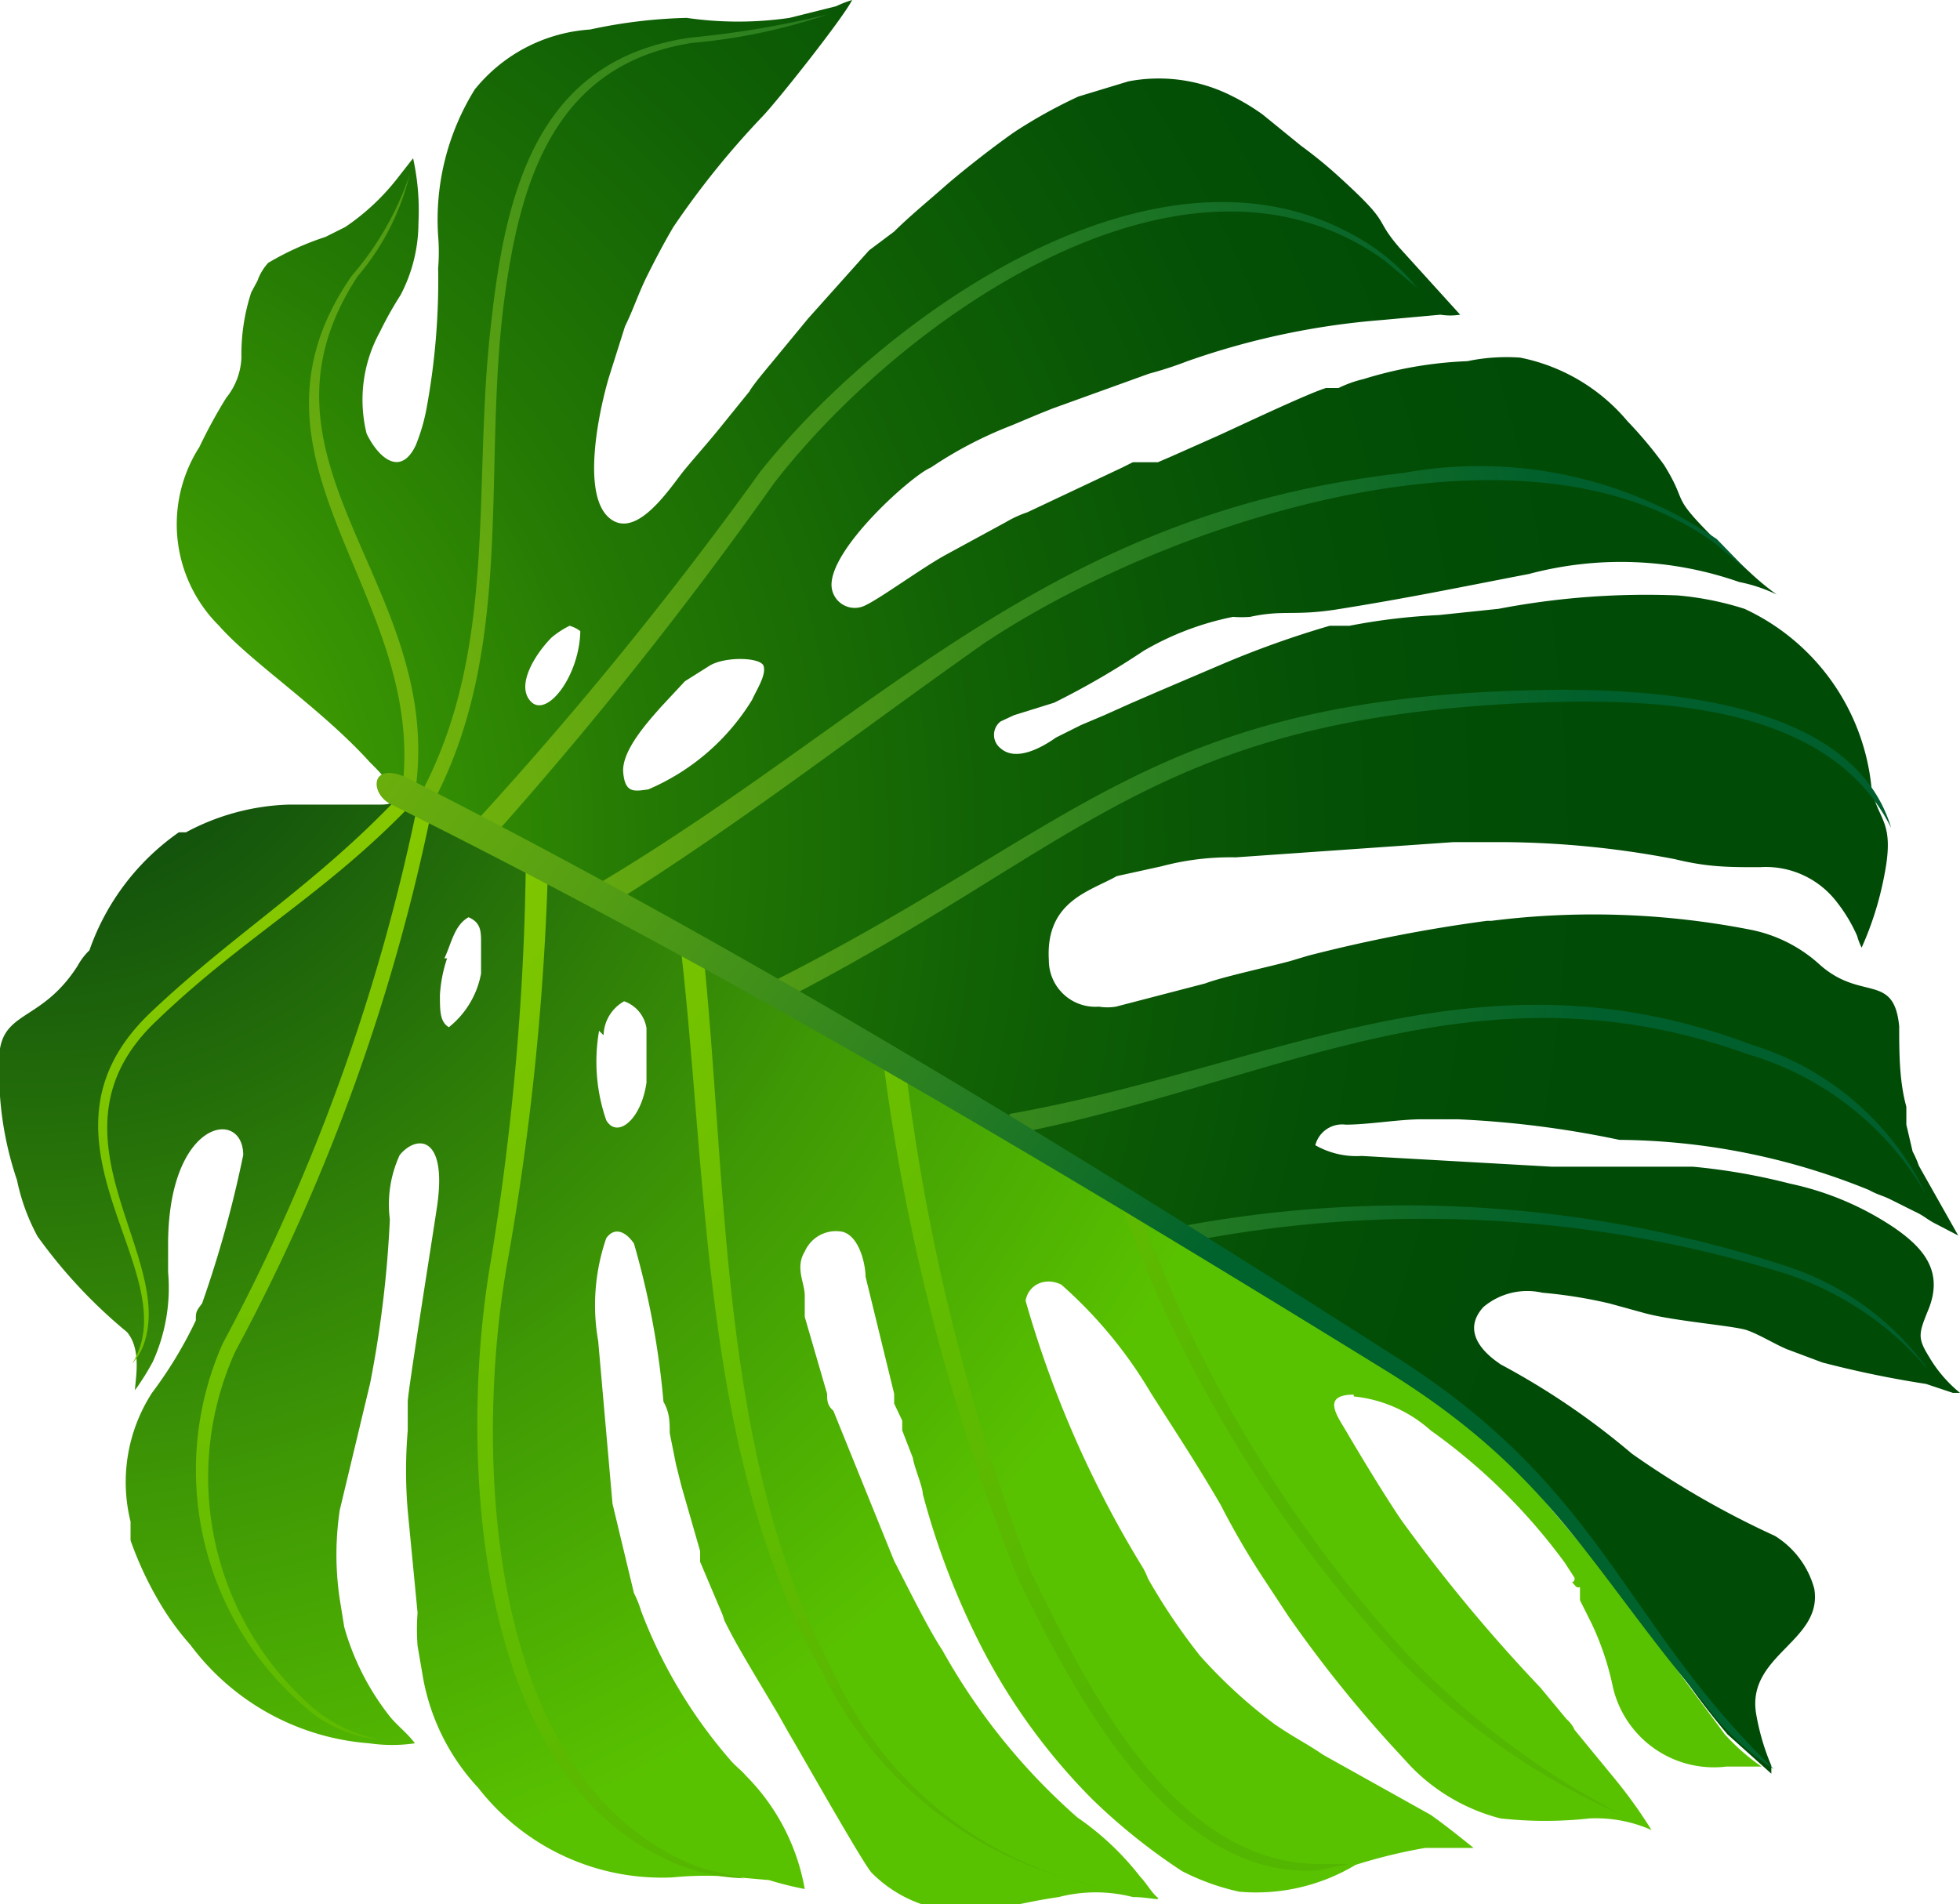
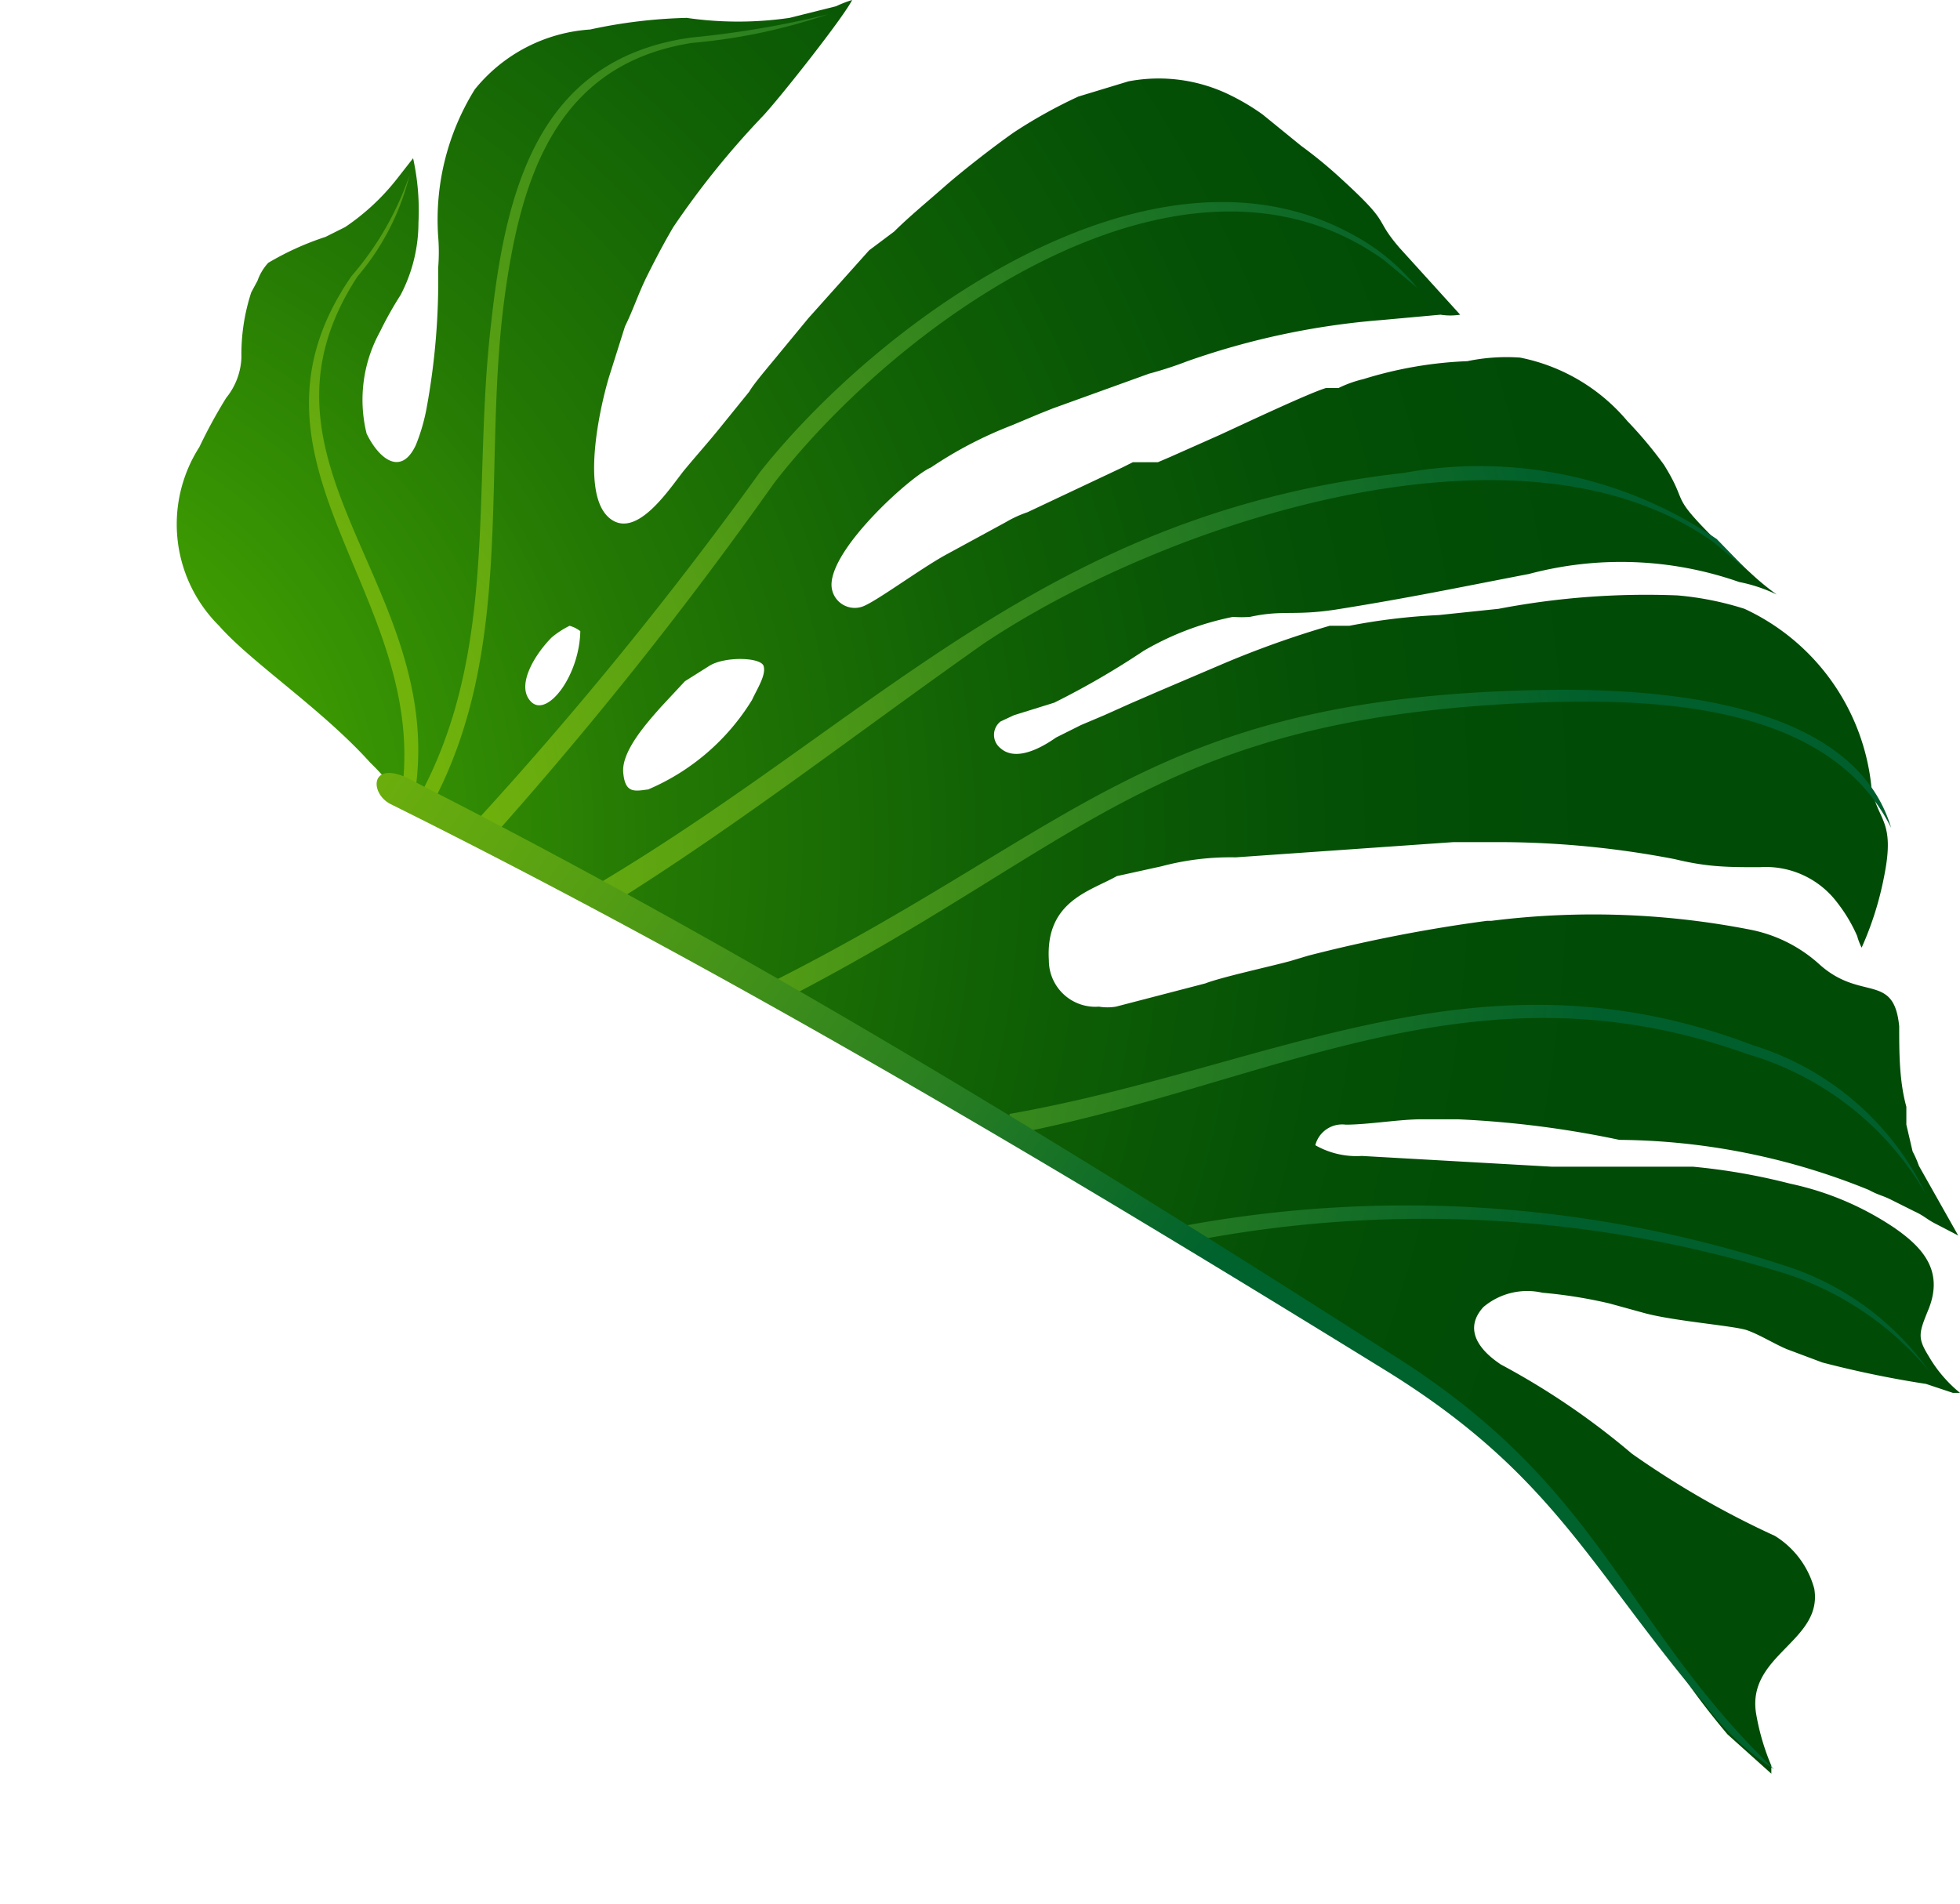
<svg xmlns="http://www.w3.org/2000/svg" width="21.92" height="21.3" viewBox="0 0 21.92 21.3">
  <defs>
    <style> .a, .b, .c, .d, .e { fill-rule: evenodd; } .a { fill: url(#a); } .b { fill: url(#b); } .c { fill: url(#c); } .d { fill: url(#d); } .e { fill: url(#e); } </style>
    <radialGradient id="a" cx="335.22" cy="-1423.15" r="18.2" gradientTransform="matrix(-0.93, 0.38, 0.38, 0.93, 852.16, 1205.59)" gradientUnits="userSpaceOnUse">
      <stop offset="0" stop-color="#59bf00" />
      <stop offset="0.19" stop-color="#3f9d02" />
      <stop offset="0.42" stop-color="#247904" />
      <stop offset="0.64" stop-color="#106005" />
      <stop offset="0.84" stop-color="#045006" />
      <stop offset="1" stop-color="#004b06" />
    </radialGradient>
    <radialGradient id="b" cx="333.5" cy="-1425.33" r="16.79" gradientTransform="matrix(-0.93, 0.38, 0.38, 0.93, 852.16, 1205.59)" gradientUnits="userSpaceOnUse">
      <stop offset="0" stop-color="#003510" />
      <stop offset="0.59" stop-color="#3e9705" />
      <stop offset="0.88" stop-color="#59c200" />
    </radialGradient>
    <radialGradient id="c" cx="334.61" cy="-1422.5" r="17.44" gradientTransform="matrix(-0.93, 0.38, 0.38, 0.93, 852.16, 1205.59)" gradientUnits="userSpaceOnUse">
      <stop offset="0" stop-color="#97ce00" />
      <stop offset="0.33" stop-color="#68ac0e" />
      <stop offset="1" stop-color="#005f2c" />
    </radialGradient>
    <radialGradient id="d" cx="332.45" cy="-1424.61" r="16.16" gradientTransform="matrix(-0.93, 0.38, 0.38, 0.93, 852.16, 1205.59)" gradientUnits="userSpaceOnUse">
      <stop offset="0" stop-color="#97ce00" />
      <stop offset="0.26" stop-color="#82c700" />
      <stop offset="0.74" stop-color="#60bb00" />
      <stop offset="1" stop-color="#53b600" />
    </radialGradient>
    <linearGradient id="e" x1="336.44" y1="-1427.75" x2="326.33" y2="-1412.18" gradientTransform="matrix(-0.93, 0.38, 0.38, 0.93, 852.16, 1205.59)" gradientUnits="userSpaceOnUse">
      <stop offset="0" stop-color="#97ce00" />
      <stop offset="0.12" stop-color="#90c902" />
      <stop offset="0.31" stop-color="#7bba08" />
      <stop offset="0.54" stop-color="#5aa212" />
      <stop offset="0.79" stop-color="#2c8120" />
      <stop offset="1" stop-color="#00622d" />
    </linearGradient>
  </defs>
  <title>Лист также1</title>
  <g>
    <path class="a" d="M6.37,7a1,1,0,0,0-.2.13c-.18.18-.41.54-.23.72s.54-.29.55-.79A.34.34,0,0,0,6.37,7Zm1.29.62-.27.29c-.15.17-.44.49-.42.73s.13.21.28.19a2.52,2.52,0,0,0,1.16-1c.06-.13.16-.28.13-.38s-.44-.11-.61,0l-.27.17ZM12.49,9.8c-.3.17-.8.28-.76.94a.52.52,0,0,0,.56.52.58.58,0,0,0,.19,0l1-.26c.18-.07.73-.19.95-.25l.2-.06a17.07,17.07,0,0,1,2-.39l.05,0h0a9.13,9.13,0,0,1,2.9.1,1.61,1.61,0,0,1,.76.38c.47.43.84.09.9.7,0,.29,0,.61.08.9,0,.13,0,.11,0,.2s0,0,0,0l.07.3a1.11,1.11,0,0,1,.07.16l.44.78-.25-.13c-.1-.05-.13-.09-.24-.14l-.26-.13c-.1-.05-.14-.05-.25-.11a7.55,7.55,0,0,0-2.79-.56,11.07,11.07,0,0,0-1.81-.23H15.9c-.25,0-.6.06-.85.06a.31.31,0,0,0-.34.23.93.93,0,0,0,.52.12l2.12.12.25,0,.79,0,.54,0a6.91,6.91,0,0,1,1.09.19,3.32,3.32,0,0,1,1.16.49c.32.22.56.48.39.91-.11.27-.13.32,0,.53a1.5,1.5,0,0,0,.35.41c-.07,0,0,0-.08,0l-.3-.1a11.55,11.55,0,0,1-1.16-.24l-.4-.15c-.14-.06-.3-.16-.44-.21s-.8-.1-1.14-.19l-.4-.11a5.3,5.3,0,0,0-.75-.12.76.76,0,0,0-.66.16c-.31.34.17.62.19.64a8.32,8.32,0,0,1,1.47,1,10,10,0,0,0,1.6.92,1,1,0,0,1,.44.59c.1.59-.76.74-.65,1.4a2.61,2.61,0,0,0,.17.58c0,.08,0,0,0,.09l-.49-.44a8.78,8.78,0,0,1-.73-1l-.17-.25c-.28-.38-.65-.86-1-1.21a7.9,7.9,0,0,0-2.07-1.75l-1.58-1L13.5,14l-.64-.4c-.09-.07-.21-.13-.31-.2l-1-.57s0,0,0,0c-.23-.09-.54-.32-.74-.42l-.91-.54a2,2,0,0,1-.2-.11L7.87,10.62c-.23-.14-.56-.27-.77-.42l-2-1A4.32,4.32,0,0,0,4.74,9c-.58-.29-.2-.08-.6-.47C3.6,7.93,2.81,7.41,2.45,7a1.6,1.6,0,0,1-.22-2,5.65,5.65,0,0,1,.3-.55A.76.76,0,0,0,2.7,4a2.23,2.23,0,0,1,.11-.73l.07-.13A.57.57,0,0,1,3,2.94a3.2,3.2,0,0,1,.64-.29l.22-.11A2.54,2.54,0,0,0,4.44,2l.18-.23a2.73,2.73,0,0,1,.06.72,1.75,1.75,0,0,1-.2.81,4,4,0,0,0-.23.41A1.58,1.58,0,0,0,4.1,4.85c.13.27.38.49.55.13a2.12,2.12,0,0,0,.12-.41A7.88,7.88,0,0,0,4.9,3a2.16,2.16,0,0,0,0-.36A2.76,2.76,0,0,1,5.31,1,1.81,1.81,0,0,1,6.6.33,5.69,5.69,0,0,1,7.68.2,4,4,0,0,0,8.83.2L9.35.07A1.34,1.34,0,0,1,9.53,0c-.1.2-.82,1.11-1,1.3a9.51,9.51,0,0,0-1,1.24c-.1.17-.19.34-.29.54s-.16.39-.25.57l-.18.57c-.11.37-.31,1.3,0,1.57s.7-.36.85-.54.25-.29.38-.45l.34-.42,0,0c.05-.09.25-.32.33-.42l.33-.4.68-.76L10,2.59c.16-.16.39-.35.56-.5s.51-.42.78-.61a5.55,5.55,0,0,1,.72-.4l.56-.17a1.81,1.81,0,0,1,1.15.16l0,0a2.5,2.5,0,0,1,.35.21l.43.35A5,5,0,0,1,15,2c.58.53.35.42.65.77l.68.75a.69.69,0,0,1-.22,0l-.66.06a8.55,8.55,0,0,0-2.17.46,4.28,4.28,0,0,1-.43.14l-1.08.39-.15.06-.31.13a4.54,4.54,0,0,0-.9.47c-.2.08-1.08.86-1.11,1.29a.26.26,0,0,0,.38.25c.17-.08.62-.41.89-.56l.68-.37a1.28,1.28,0,0,1,.24-.11l1.06-.5.12-.06.15,0,.13,0,.14-.06.54-.24c.22-.1,1-.47,1.2-.53l.14,0a1.33,1.33,0,0,1,.28-.1,4.48,4.48,0,0,1,1.16-.2A2.15,2.15,0,0,1,17,4a2.1,2.1,0,0,1,1.2.71,4.63,4.63,0,0,1,.41.49c.31.5,0,.28.74,1l.25.23a2.88,2.88,0,0,0,.27.22v0a1.73,1.73,0,0,0-.42-.14,4,4,0,0,0-2.35-.09c-.78.15-1.35.27-2.17.4-.47.07-.58,0-.95.08a1.21,1.21,0,0,1-.19,0,3.24,3.24,0,0,0-1,.38,9,9,0,0,1-1,.58L11.34,8l-.15.07a.19.19,0,0,0,0,.3c.17.15.45,0,.62-.12l.28-.14L12.35,8l.29-.13.3-.13.75-.32A10.84,10.84,0,0,1,14.87,7L15,7l.09,0a6.9,6.9,0,0,1,1-.12l.67-.07a8.77,8.77,0,0,1,2-.15,3.44,3.44,0,0,1,.75.15,2.47,2.47,0,0,1,1.42,2c.07.38.27.36.14,1a3.6,3.6,0,0,1-.25.79.69.69,0,0,1-.05-.13,1.72,1.72,0,0,0-.22-.37,1,1,0,0,0-.87-.4c-.35,0-.58,0-.95-.09a10.42,10.42,0,0,0-1.88-.19h-.44c-.06,0-.1,0-.16,0l-2.43.17a3,3,0,0,0-.83.1Z" />
-     <path class="b" d="M5,10.72a1.56,1.56,0,0,0-.08.41c0,.18,0,.3.1.36a1,1,0,0,0,.36-.6c0-.13,0-.21,0-.34s0-.23-.14-.29c-.16.09-.19.29-.27.46Zm1.7.81a2,2,0,0,0,.08,1c.12.21.39,0,.45-.42,0-.1,0-.17,0-.25l0-.28,0-.08a.38.38,0,0,0-.25-.3.45.45,0,0,0-.23.38Zm8.44,4.07c-.36,0-.19.23-.09.4s.39.66.62,1a18.1,18.1,0,0,0,1.56,1.88l.29.35a.34.34,0,0,1,.09.12l.46.56a5.42,5.42,0,0,1,.4.56,1.54,1.54,0,0,0-.69-.13,4.53,4.53,0,0,1-1,0,2.14,2.14,0,0,1-1-.58l-.23-.25a14.29,14.29,0,0,1-1.14-1.43l-.27-.41a8.77,8.77,0,0,1-.49-.84c-.28-.48-.5-.81-.78-1.25a5,5,0,0,0-1-1.21c-.18-.09-.37,0-.4.18a12,12,0,0,0,1.32,3,1,1,0,0,1,.05.11,6.85,6.85,0,0,0,.58.86,5.69,5.69,0,0,0,.84.77c.22.15.35.21.54.34L16,20.3c.17.12.33.25.48.37-.06,0-.37,0-.54,0a5.93,5.93,0,0,0-.78.19,2.16,2.16,0,0,1-1.3.3,2.61,2.61,0,0,1-.64-.23,6.72,6.72,0,0,1-1-.8,6.87,6.87,0,0,1-1.29-1.8,8.56,8.56,0,0,1-.61-1.62c0-.08-.1-.31-.11-.4l0,0L10.09,16s0-.06,0-.11L10,15.7s0-.06,0-.11l-.32-1.31c0-.12-.06-.44-.25-.5A.38.38,0,0,0,9,14c-.11.18,0,.35,0,.49s0,0,0,0l0,.14,0,.1.25.86c0,.07,0,.13.07.19L10,17.46c.13.25.38.76.54,1a7.06,7.06,0,0,0,1.51,1.87,3.12,3.12,0,0,1,.7.66c.06.06.13.18.19.23s-.08,0-.27,0a1.66,1.66,0,0,0-.83,0c-.7.1-1,.29-1.56.07a1.46,1.46,0,0,1-.53-.34c-.09-.09-.8-1.35-.92-1.55l-.13-.23c-.13-.22-.41-.68-.52-.89s-.07-.14-.1-.22l-.25-.59,0-.12-.21-.73-.06-.24-.07-.35c0-.12,0-.23-.07-.35a9.23,9.23,0,0,0-.33-1.77c-.08-.12-.21-.2-.31-.06a2.3,2.3,0,0,0-.09,1.15l.16,1.82.24,1a1.19,1.19,0,0,1,.08.2,5.53,5.53,0,0,0,1,1.67c.05.06.13.12.17.17A2.38,2.38,0,0,1,9,21.13a3.89,3.89,0,0,1-.4-.1L8.26,21a3.74,3.74,0,0,0-.74,0,2.6,2.6,0,0,1-2.17-1,2.44,2.44,0,0,1-.62-1.24l-.06-.35a2.42,2.42,0,0,1,0-.37l-.11-1.14a5.4,5.4,0,0,1,0-.9c0-.11,0-.21,0-.32s.29-1.92.33-2.2c.11-.78-.23-.79-.42-.56a1.32,1.32,0,0,0-.11.72,12.52,12.52,0,0,1-.22,1.83L3.8,16.89a3.36,3.36,0,0,0,0,1l.05.31a2.87,2.87,0,0,0,.51,1c.08.1.2.19.28.3a1.76,1.76,0,0,1-.51,0,2.75,2.75,0,0,1-2-1.1A3,3,0,0,1,1.83,18a3.91,3.91,0,0,1-.37-.77l0-.14s0,0,0,0l0,0s0-.05,0-.07a1.84,1.84,0,0,1,.24-1.44,4.69,4.69,0,0,0,.49-.81c0-.09,0-.1.07-.19a12.73,12.73,0,0,0,.46-1.66c0-.53-.84-.4-.84,1,0,.11,0,.21,0,.31a2,2,0,0,1-.17,1,2.8,2.8,0,0,1-.2.32c0-.11.08-.45-.09-.65a5.68,5.68,0,0,1-1-1.07,2.29,2.29,0,0,1-.23-.63A3.74,3.74,0,0,1,0,11.73c.07-.42.49-.33.87-.93A.71.71,0,0,1,1,10.63,2.69,2.69,0,0,1,2,9.31l.08,0A2.59,2.59,0,0,1,3.23,9h1c.12,0,.19,0,.27-.16l1,.53c.11.05.13.09.23.14l1,.53c.11.05.13.09.23.14l.26.13,3,1.72c.39.24,1,.59,1.31.78l1.15.71c.16.11.31.18.47.29l.91.57c.41.24.95.62,1.35.86a7.49,7.49,0,0,1,1.88,1.57l.58.69c.17.19.39.54.53.7l.89,1.2a2.4,2.4,0,0,0,.41.36v0c-.06,0-.28,0-.39,0a1.16,1.16,0,0,1-1.27-.88,3.15,3.15,0,0,0-.24-.72l-.13-.26c0-.07,0,0,0-.1s0,0-.06-.07,0,0,0-.08l-.11-.17A6.6,6.6,0,0,0,16,16a1.52,1.52,0,0,0-.86-.38Zm4.73,4.12,0,0s0,0,0,0v0Z" />
    <path class="c" d="M4.83,9c.94-1.75.56-3.75.81-5.65C5.82,2,6.21.72,7.74.48A6.45,6.45,0,0,0,9.26.16,10.64,10.64,0,0,1,7.73.42C6,.66,5.65,2.16,5.49,3.64c-.21,1.81.09,3.63-.8,5.27L4.83,9Zm.69.35-.18-.18A43,43,0,0,0,8.5,5.28c1.39-1.75,4.39-3.88,6.62-2.66a2.35,2.35,0,0,1,.73.6l-.37-.31c-2.23-1.6-5.4.66-6.82,2.49A44.92,44.92,0,0,1,5.52,9.35Zm1.32.77L6.7,9.88c3.15-1.88,5-4.14,9-4.59a4.72,4.72,0,0,1,3.5.74l.34.35-.37-.31C17,4.51,13,5.86,11,7.2c-1.42,1-2.7,2-4.17,2.92Zm1.91,1.07c3.38-1.74,4.17-3.16,8.4-3.33,1.35-.05,3.3,0,4,1.4-.44-1.47-2.74-1.57-4-1.54-4.26.1-5.09,1.53-8.49,3.25l.1.22Zm2.54,1.5,0-.23c2.95-.52,5.24-1.94,8.31-.77a3.19,3.19,0,0,1,1.94,1.67,3.41,3.41,0,0,0-2-1.57c-3.07-1.1-5.31.34-8.23.9Zm2,1.2a13.64,13.64,0,0,1,6.69.36,3.51,3.51,0,0,1,1.59,1.08A3.14,3.14,0,0,0,20,14.17a13.65,13.65,0,0,0-6.75-.46l0,.18Zm-8.64-5-.16,0c.33-2.24-2-3.71-.56-5.8a3.41,3.41,0,0,0,.65-1.13A2.76,2.76,0,0,1,4,3.09C2.63,5.18,5,6.55,4.64,8.88Z" />
-     <path class="d" d="M4.84,9a22.09,22.09,0,0,1-2.21,6.12,3.42,3.42,0,0,0,.89,4,1.69,1.69,0,0,0,.73.34,1.47,1.47,0,0,1-.76-.3,3.49,3.49,0,0,1-1-4.13A22.13,22.13,0,0,0,4.67,9l.17,0ZM4.6,9l-.12-.11c-.94,1-1.85,1.54-2.79,2.43-1.51,1.43.42,2.91-.21,3.93A.63.63,0,0,0,1.62,15c.31-1-1.2-2.35.15-3.6C2.73,10.48,3.64,10,4.6,9Zm1.53.7H5.88a29.48,29.48,0,0,1-.39,4.4c-.35,2-.24,5.63,1.92,6.68a2.19,2.19,0,0,0,.91.23l-.46-.11C5.39,20,5.3,16.17,5.68,14.09a30,30,0,0,0,.45-4.43Zm1.73.9c.28,2.67.18,5.72,1.45,8.08a4.25,4.25,0,0,0,3,2.43L11.89,21a4.39,4.39,0,0,1-2.7-2.31c-1.34-2.38-1.27-5.43-1.58-8.12l.25,0Zm2.26,1.28a23.49,23.49,0,0,0,1.4,5.68c.62,1.27,1.58,3.27,3.22,3.29l.35,0-.35.07c-1.64.12-2.74-2-3.35-3.25a23.46,23.46,0,0,1-1.5-5.71l.23-.05Zm2.57,1.51a14.84,14.84,0,0,0,3,5.06,9.22,9.22,0,0,0,2.47,1.86,7.81,7.81,0,0,1-2.55-1.79,14.83,14.83,0,0,1-3.08-5.07Z" />
    <path class="e" d="M4.38,9c3.84,1.91,7.5,4.1,11.15,6.35,1.83,1.14,2.24,2.17,3.52,3.69a2.93,2.93,0,0,0,.79.75c-1.68-1.62-1.9-3.13-4.21-4.6C12,12.87,8.36,10.63,4.53,8.69,4.13,8.52,4.14,8.89,4.38,9Z" />
  </g>
</svg>